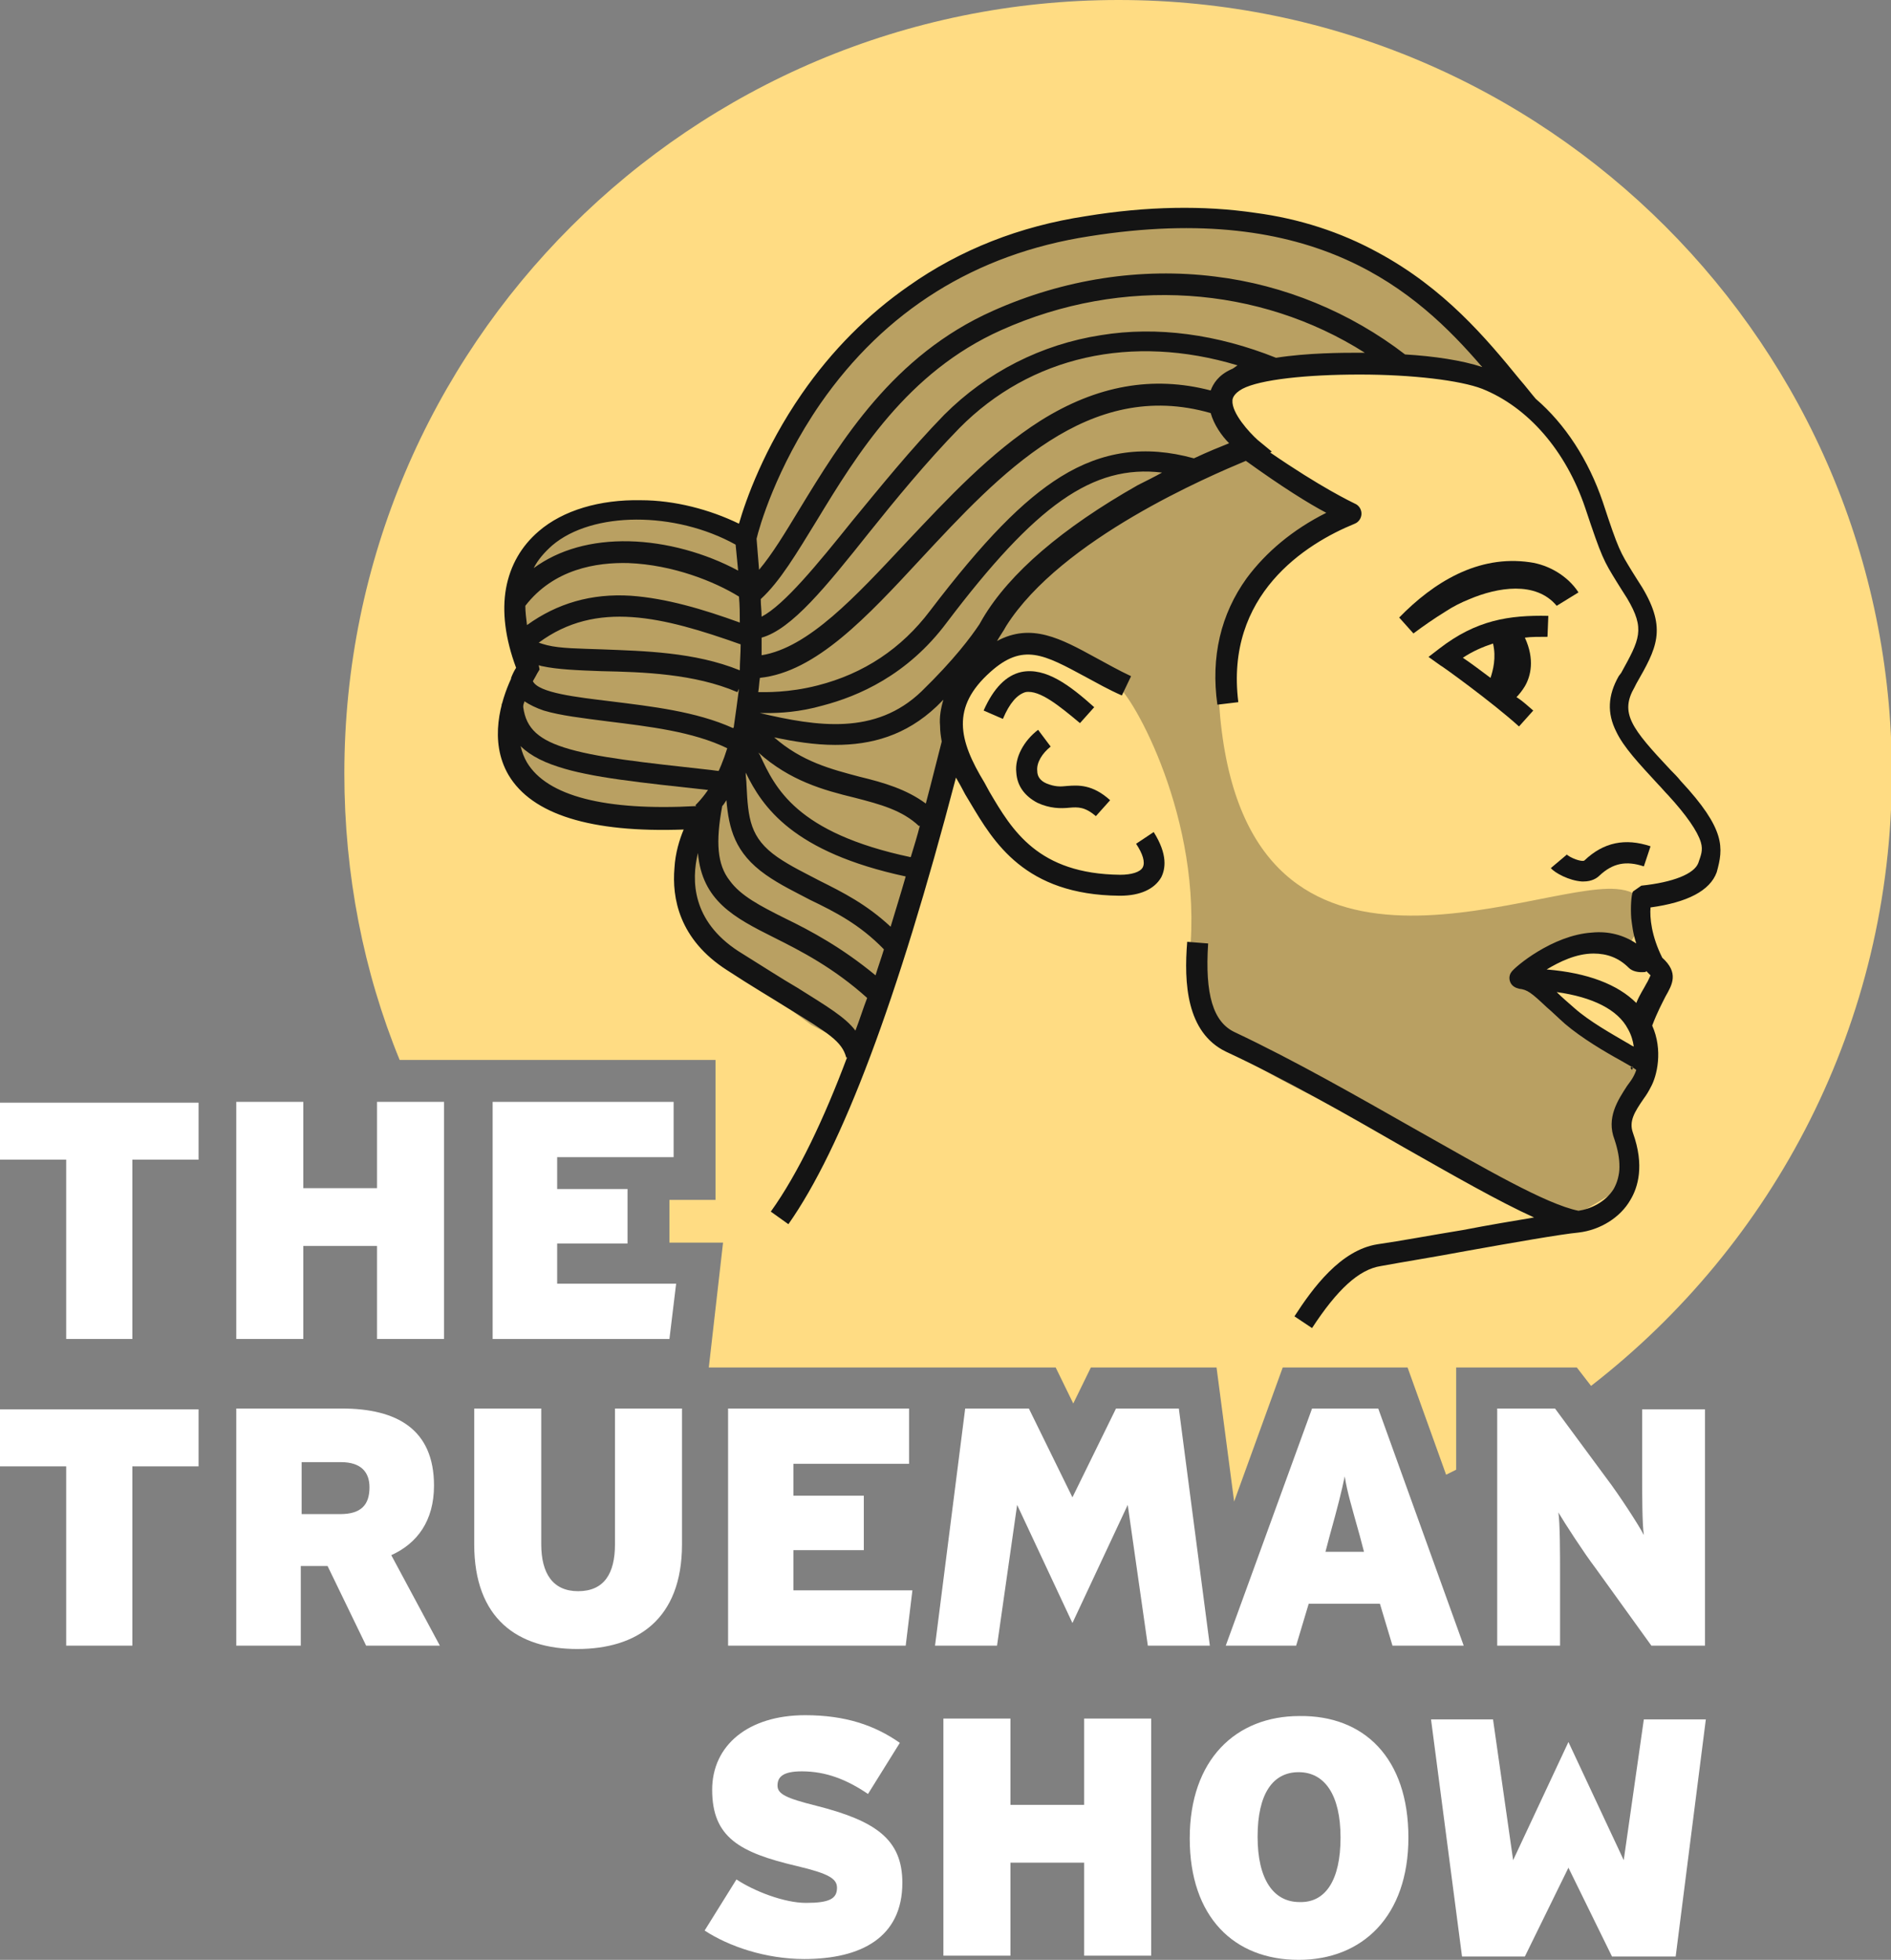
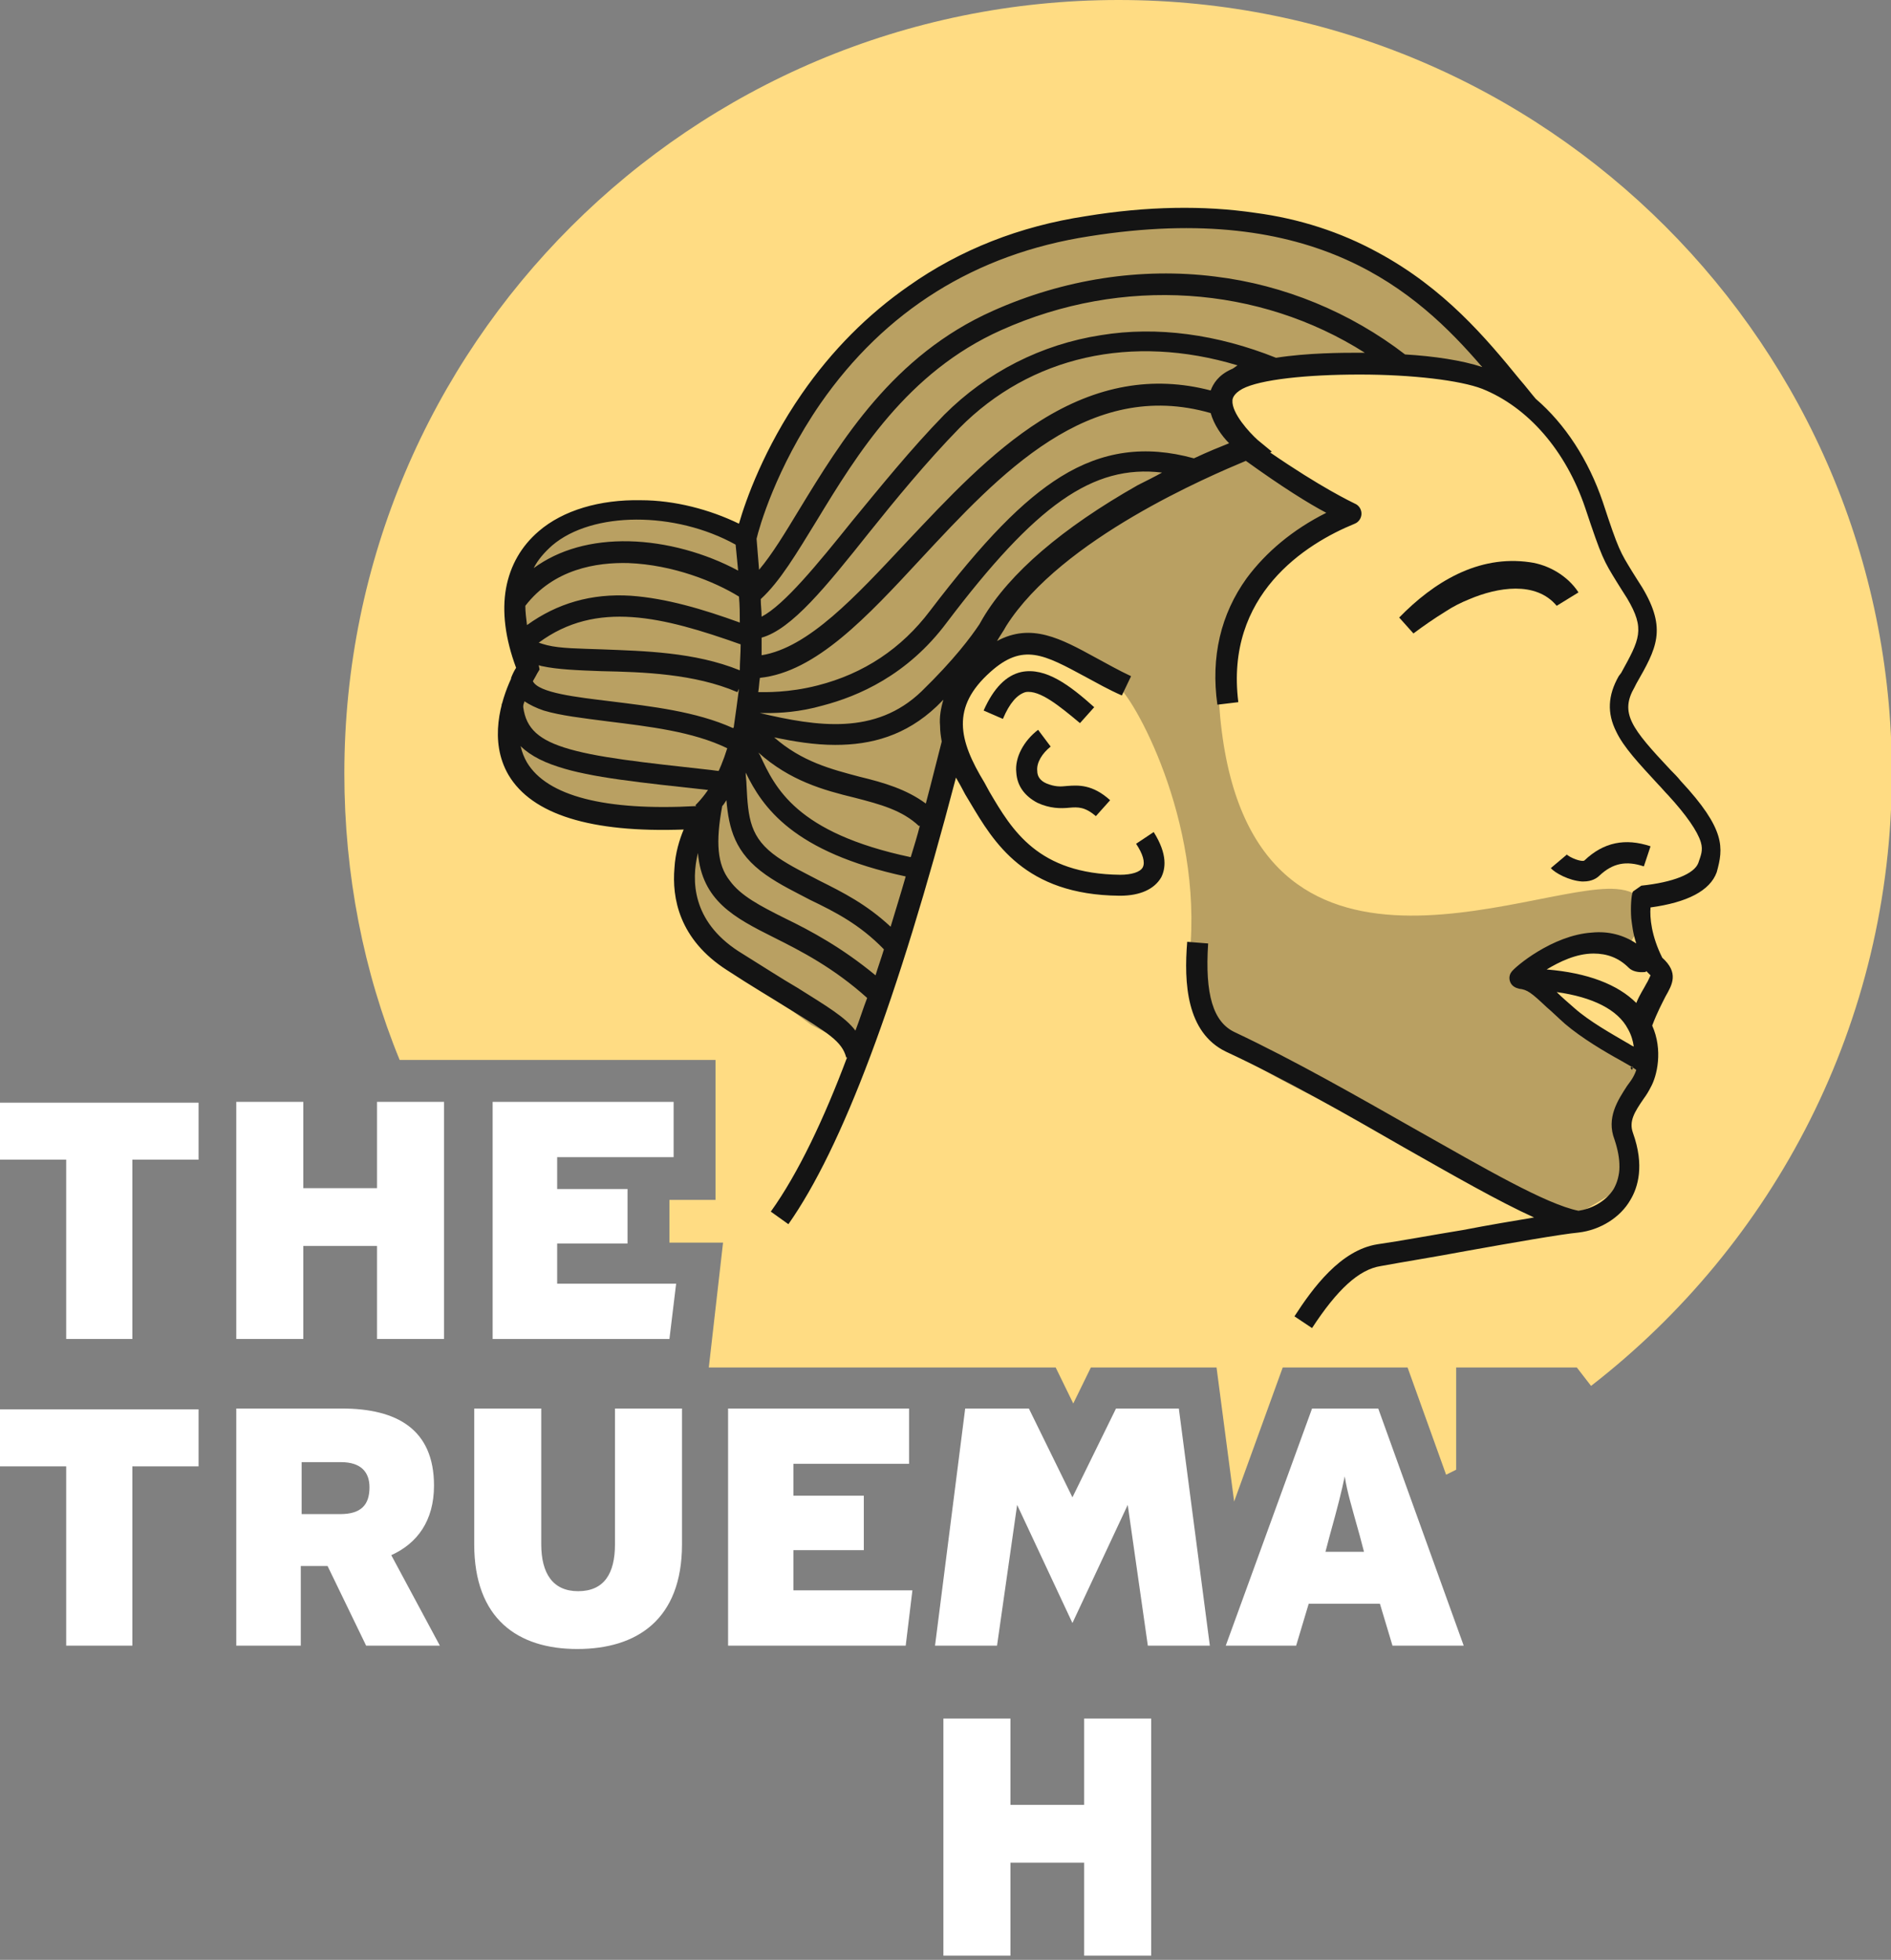
<svg xmlns="http://www.w3.org/2000/svg" id="Layer_1" x="0px" y="0px" viewBox="0 0 225.7 233.9" style="enable-background:new 0 0 225.7 233.9;" xml:space="preserve">
  <rect x="0" y="0" width="225.7" height="233.9" fill="#808080" stroke="none" />
  <style type="text/css"> .st0{fill:#FFDC83;} .st1{opacity:0.3;} .st2{fill:#141414;} .st3{fill:#FFFFFF;} </style>
  <path class="st0" d="M85.4,126.6v16.6h-5.5v5.1h6.4l-1.7,14.9H126l2.1,4.3l2.1-4.3h15l2.1,16l5.8-16h14.9l4.6,12.8 c0.4-0.2,0.8-0.4,1.2-0.6v-12.2h14.4l1.7,2.2c21.8-16.9,35.9-43.3,35.9-73.1c0-51-41.3-92.3-92.3-92.3S41.1,41.3,41.1,92.3 c0,12.1,2.3,23.7,6.6,34.2H85.4z" />
  <g class="st1">
    <g>
      <g>
        <path class="st2" d="M176.8,45.4v-3.1l-14.5-12.4l-18.6-3.7L125.2,28l-15,6.3l-10.5,9.3l-7.1,11.7l-4,9.1l-8.3-2.7 c0,0-11.1,0.1-11.8,0c-0.6-0.1-4.5,3.2-4.9,3.7c-0.4,0.5-2.2,4.3-2.2,4.3l1.2,10.2l-2.3,7.4l2.8,6.7l8.2,4h11.1l-1.1,6.3l3.4,9.1 l12.1,8.9l6.1,3.2l10.1-38.1l1.4-5.3l6.4-5.1c0,0,6.9,1.2,12.5,4.8c1.9,1.2,10.3,16,8.7,32.1c-0.3,2.7,0.2,7,3.5,10.1 c3.5,3.3,9.9,6,15.3,9c12.7,7,25.8,12.9,25.8,12.9l6.6-3.9l0.3-9.8l2.4-4.9l-11.1-7.3l-2-5.1l6.7-2.7l4,1.8c0,0,6.2-7.4-0.6-7.9 c-10.1-0.8-44.8,16.5-47.4-22.2c-0.3-4.7,1.9-11.4,1.9-11.4l12-11.2l-3.4-2l-6.9-6.2c0,0-2.9-1.9-3-1.9c-0.1,0-0.9-3-0.9-3 l1.3-3.6l7.6-0.8h6.3l11.7,0.4L176.8,45.4z" />
      </g>
    </g>
  </g>
  <g>
    <g>
      <g>
        <path class="st2" d="M86.9,94.5c-0.8-0.1-1.5-0.2-2.2-0.2c-8.2-0.9-14.2-1.5-18.1-2.8c-4.4-1.4-6.4-3.8-6.7-7.5l2.5-0.1 c0.2,2.7,1.5,4.2,4.9,5.3c3.7,1.2,9.5,1.8,17.6,2.7c0.7,0.1,1.5,0.2,2.2,0.2L86.9,94.5z" />
      </g>
    </g>
  </g>
  <g>
    <path class="st2" d="M200.6,93.2c-0.4-0.5-0.8-0.9-1.2-1.3c-4.7-5-6.1-6.8-4.3-9.9l0.2-0.4c2.4-4.2,3.7-6.5,0.7-11.5 c-0.5-0.8-0.9-1.4-1.2-1.9c-1.4-2.3-1.6-2.5-3.5-8.3c-1.7-5-4.5-9.3-8-12.3c-0.6-0.7-1.2-1.5-1.9-2.3c-4-4.9-9-10.9-17-15.2 c-4.4-2.4-9.3-4-14.6-4.7c-6.1-0.9-12.9-0.8-20.2,0.4c-7.9,1.2-15,4-21.1,8.3c-4.9,3.4-9.2,7.7-12.8,12.9 c-4.5,6.5-6.7,12.7-7.5,15.5c-3.5-1.7-7.7-2.8-11.7-2.8c-4.9-0.1-9.3,1.2-12.2,3.7c-2.1,1.8-3.4,4.1-3.9,6.8 c-0.5,2.8-0.1,6,1.2,9.5c-0.2,0.3-0.4,0.7-0.6,1.2l0,0c0,0,0,0.1,0,0.1c-1.2,2.6-2.7,7.4-0.3,11.5c2.8,4.7,9.8,6.9,20.9,6.5 c-0.5,1.2-1,2.8-1.1,4.6c-0.3,3.5,0.5,8.5,6.3,12.2c2.9,1.9,5.3,3.3,7.2,4.5c4.9,3,6.5,4,7,5.9l0.1,0c-2.7,7.2-5.8,13.8-9.1,18.4 l2.1,1.5c6.4-9.1,13-26.6,20-53.3c0.4,0.7,0.8,1.4,1.1,2c0.2,0.3,0.4,0.7,0.6,1c2.8,4.7,6.5,11,17.8,11.1c0,0,0,0,0.1,0 c2.4,0,4.1-0.8,4.9-2.2c0.5-1,0.8-2.7-0.9-5.4l-2.1,1.4c0.8,1.2,1.1,2.2,0.8,2.8c-0.3,0.6-1.4,0.9-2.7,0.9 c-9.8-0.1-12.9-5.3-15.6-9.9c-0.2-0.4-0.4-0.7-0.6-1.1c-3.1-5.1-4-9,0.7-13.2c3.9-3.5,6.4-2.1,11.4,0.6c1.3,0.7,2.7,1.5,4.3,2.2 l1.1-2.3c-1.5-0.7-2.9-1.5-4.2-2.2c-4.2-2.3-7.7-4.2-11.8-2c0.1-0.2,0.2-0.3,0.3-0.5c0.4-0.6,0.7-1.1,0.8-1.3 c6.6-10.4,24.3-17.9,28.6-19.7c4.3,3.1,7.5,5.1,9.6,6.2c-4,2-7.2,4.7-9.5,7.8c-3.1,4.3-4.3,9.4-3.5,15.1l2.5-0.3 c-1.6-12.8,8-18.9,13.9-21.3c0.5-0.2,0.8-0.7,0.8-1.2c0-0.5-0.3-1-0.8-1.2c-0.4-0.2-4-1.9-10.1-6.1l0.2-0.1l-1.7-1.4 c-1-0.9-3.1-3.2-3-4.7c0-0.2,0.1-0.8,1.2-1.4c2.1-1.1,7.6-1.7,14-1.7c6.3,0,12,0.7,14.6,1.7c5.5,2.2,10,7.4,12.3,14.2 c2,6,2.2,6.3,3.8,8.9c0.3,0.5,0.7,1.1,1.2,1.9c2.2,3.7,1.5,4.9-0.7,8.9l-0.3,0.4c-1.3,2.3-1.4,4.4-0.3,6.6c0.9,1.9,2.7,3.8,5,6.3 c0.4,0.4,0.8,0.9,1.2,1.3c2.2,2.4,3.5,4.3,3.9,5.6c0.3,1,0,1.6-0.3,2.5l0,0c-0.5,1.3-3,2.3-6.8,2.7l-1,0.7 c-0.2,0.4-0.3,1.9-0.2,3.2c0.1,0.8,0.2,1.8,0.6,3c-1.5-1-3.3-1.5-5.3-1.3c-4.7,0.3-9.2,4.1-9.6,4.7c-0.3,0.4-0.3,0.9-0.1,1.3 c0.2,0.4,0.6,0.6,1,0.7l0,0c1,0.1,1.5,0.5,3.3,2.2c0.6,0.5,1.3,1.2,2.2,2c2,1.7,4.7,3.3,6.7,4.4c0.7,0.4,1.6,0.9,1.8,1.1 c-0.1,0.3-0.2,0.5-0.3,0.7c-0.2,0.4-0.5,0.8-0.8,1.2c-1.1,1.7-2.5,3.8-1.5,6.4c0.8,2.4,0.8,4.3-0.1,5.9c-1,1.6-2.8,2.4-4.2,2.6 c-3.9-0.8-11.1-5-19.6-9.8c-6.7-3.8-14.2-8.1-21.4-11.5c-2.6-1.2-3.6-4.5-3.2-10.6l-2.5-0.2c-0.4,4.9-0.1,10.8,4.6,13.1 c7.1,3.3,14.6,7.6,21.2,11.4c6,3.4,11.4,6.5,15.6,8.4c-2.4,0.4-5.4,0.9-8.5,1.5c-3.7,0.6-7.4,1.3-10.2,1.7 c-4.4,0.7-7.7,5.2-9.9,8.6l2.1,1.4c3-4.6,5.6-7,8.2-7.4c2.7-0.5,6.5-1.1,10.2-1.8c5.6-1,11.3-2,13.4-2.2c2.6-0.3,5-1.8,6.2-3.9 c0.9-1.5,1.7-4.1,0.3-8c-0.5-1.4,0.2-2.5,1.3-4.1c0.3-0.4,0.6-0.9,0.8-1.3c0.8-1.4,1.5-4.5,0.2-7.4c0.6-1.6,1.2-2.7,1.6-3.5 c0.8-1.4,1.6-2.8-0.4-4.6c-1.3-2.6-1.5-4.8-1.4-6c4.4-0.6,7.1-2,7.9-4.2l0,0C205.7,101.2,206,99,200.6,93.2z M106.3,110.6 c-2.9-2.7-5.7-4.1-8.5-5.5c-1.7-0.9-3.4-1.7-5-2.8c-3.3-2.3-3.5-4.6-3.7-8.6c0-0.5-0.1-1-0.1-1.5c2,4.1,5.6,9.5,19.1,12.4 C107.5,106.7,106.9,108.6,106.3,110.6z M86.2,96.2c0.2-0.2,0.3-0.4,0.5-0.7c0.3,3.4,1,6.3,4.7,8.9c1.7,1.2,3.6,2.1,5.3,3 c2.9,1.4,5.9,2.9,8.8,5.9c-0.3,1-0.7,2.1-1,3.1c-4-3.3-7.7-5.3-10.8-6.8c-3-1.5-5.3-2.7-6.6-4.5C85.6,103.2,85.4,100.5,86.2,96.2 L86.2,96.2z M62.7,72.3c3.4-4.4,8.5-5.2,12.3-5.1c5.3,0.2,10.3,2.2,13.2,4l0,0c0.1,1.1,0.1,2.1,0.1,3.1c-4.4-1.6-8.8-2.9-13-3.2 c-4.7-0.3-8.8,0.9-12.4,3.5C62.8,73.8,62.7,73,62.7,72.3z M88.3,80c-5.4-2.2-11.5-2.3-16.4-2.5c-2.7-0.1-5-0.1-6.6-0.5 c-0.4-0.1-0.7-0.2-1-0.3c6.9-5.1,14.8-3.1,24.1,0.2C88.4,78,88.3,79,88.3,80z M64.3,79.4c0.1,0,0.3,0.1,0.4,0.1 c1.8,0.4,4.3,0.5,7.1,0.6c4.9,0.1,11.1,0.3,16.2,2.5l0.2-0.4c-0.2,1.6-0.4,3-0.6,4.4c0,0.1,0,0.2-0.1,0.3c-4.4-2-9.8-2.6-14.6-3.2 c-4.1-0.5-8.6-1-9.3-2.4c0.3-0.5,0.5-0.9,0.5-0.9l0.3-0.5L64.3,79.4z M90.7,90.1c-0.1-0.1-0.1-0.2-0.2-0.3 c3.8,3.4,7.8,4.5,11.5,5.4c3.1,0.8,5.7,1.5,7.7,3.4l0.1-0.1c-0.3,1.2-0.7,2.5-1.1,3.8C95,99.4,92.5,94,90.7,90.1z M65.9,65.1 C70.7,61,80.6,61,87.8,65c0.1,1.1,0.2,2.1,0.3,3.1c-3.9-2.1-8.6-3.4-13-3.5c-4.5-0.1-8.4,1-11.4,3.2C64.2,66.8,65,65.9,65.9,65.1z M62.9,91c-1.4-2.4-1-5.2-0.3-7.3c0.6,0.4,1.4,0.8,2.3,1.1c2,0.6,4.6,0.9,7.7,1.3c4.8,0.6,10.1,1.2,14.2,3.2 c-0.9,2.9-2.1,5.1-3.8,6.8l0.1,0.1C72.2,96.8,65.3,95,62.9,91z M95.2,117.9c-1.9-1.1-4.2-2.6-7.1-4.4c-5.5-3.6-5.6-8.4-4.8-11.7 c0.5,5.7,4.3,7.7,9.1,10.1c3.2,1.6,7.1,3.6,11.1,7.2c-0.5,1.3-0.9,2.6-1.4,3.9C100.9,121.4,98.7,120.1,95.2,117.9z M112.4,88.5 c-0.5,1.9-1.1,4.4-1.9,7.4c-2.3-1.7-5-2.5-7.9-3.2c-3.4-0.9-6.9-1.8-10.2-4.7c2.4,0.5,4.8,0.9,7.3,0.9c4.3,0,8.4-1.1,12.1-4.6 c0.3-0.3,0.6-0.6,0.8-0.8c-0.3,1-0.5,2.1-0.4,3.1C112.2,87.3,112.3,87.9,112.4,88.5L112.4,88.5z M117.3,73.8 c-0.1,0.2-0.3,0.5-0.4,0.7c-1,1.5-3,4.2-6.9,8c-5.5,5.3-12.5,4.2-19.3,2.6c0.2,0,0.5,0,0.9,0c1.4,0,3.8-0.1,6.6-0.9 c4.2-1.1,10.1-3.6,14.8-9.9c10.6-14,17.4-18.9,25.7-17.9c-0.9,0.5-1.9,1-2.9,1.5C126.8,63,120.5,68.4,117.3,73.8z M142.5,54.7 c-5.8-1.6-10.9-0.9-15.9,2.2c-4.5,2.8-9.2,7.6-15.6,16c-3.4,4.5-7.9,7.5-13.4,8.9c-3.5,0.9-6.3,0.8-7.1,0.8 c0.1-0.6,0.1-1.1,0.2-1.7c6.7-0.7,12.8-7.3,19.2-14.2c9.4-10.1,20-21.6,34.6-17.4c0.4,1.4,1.3,2.7,2.2,3.6 C145.7,53.3,144.2,53.9,142.5,54.7z M146.9,44.1c-1.5,0.7-2.1,1.7-2.4,2.5c-6.9-1.8-13.6-0.6-20.3,3.6c-6,3.8-11.1,9.3-16.1,14.6 c-6,6.4-11.6,12.5-17.2,13.4c0-0.7,0-1.4,0-2.1c3.6-1,7.7-6.1,12.8-12.5c3.2-4,6.9-8.5,10.8-12.5c8.5-8.6,20.6-11.3,33.2-7.5 C147.4,43.8,147.2,44,146.9,44.1z M152.3,42.7c-7-2.8-14.2-3.8-20.9-2.7c-7.1,1.1-13.6,4.4-18.7,9.5c-4,4.1-7.7,8.7-11,12.7 c-4.1,5.1-8.1,10-10.8,11.4c0-0.7-0.1-1.4-0.1-2.1c2.3-2.1,4.3-5.5,6.7-9.4c4.8-7.9,10.8-17.7,22-22.7c14.5-6.5,30.8-5.3,43.4,2.7 c-0.3,0-0.6,0-0.9,0C160.4,42.1,156.1,42.1,152.3,42.7z M167.7,42.3c-6.5-5-14.4-8.3-22.7-9.3c-8.8-1.1-18,0.3-26.5,4.1 c-11.9,5.3-18.1,15.5-23.1,23.7c-1.7,2.8-3.2,5.3-4.8,7.2c-0.1-1.2-0.2-2.4-0.3-3.7c0.3-1.3,2.3-8.4,7.6-16.1 c7.7-11.1,18.5-17.9,32.1-20c27-4.3,39.1,6.5,46.9,15.6C174.5,43,171.1,42.5,167.7,42.3z M190.2,113.8c1.6,0,3,0.5,4.2,1.7 c0.4,0.4,1.1,0.6,2,0.5c0,0,0,0,0,0l0.1-0.1c0.3,0.3,0.4,0.4,0.5,0.5c-0.1,0.2-0.3,0.7-0.5,1c-0.3,0.6-0.8,1.3-1.2,2.3 c-2.2-2.2-5.8-3.6-10.7-4C186.1,114.8,188.1,113.8,190.2,113.8z M187.9,120.3c-0.8-0.7-1.5-1.3-2.1-1.9c4.3,0.6,7.3,2.1,8.5,4.4 c0.4,0.7,0.6,1.4,0.7,2.1c-0.3-0.1-0.5-0.3-0.9-0.5C192.4,123.4,189.7,121.9,187.9,120.3z M194.6,127.4l0.3-0.1 c0,0.2-0.1,0.3-0.1,0.4C194.8,127.7,194.7,127.6,194.6,127.4z" />
    <path class="st2" d="M182.6,67.1c-6.2-0.9-11.5,2.4-15.6,6.6c0,0,1.7,1.9,1.7,1.9c1.2-0.9,2.5-1.8,3.8-2.6c0.9-0.6,1.9-1.1,2.9-1.5 c3.3-1.4,7.9-2.2,10.4,0.8l2.6-1.6C187.1,68.7,184.8,67.4,182.6,67.1z" />
    <path class="st2" d="M128.9,86.3l1.7-1.9c-2.9-2.6-5.8-4.8-8.7-4.2c-1.8,0.4-3.3,1.9-4.5,4.6l2.3,1c0.8-1.9,1.7-2.9,2.7-3.2 C124.1,82.3,126.5,84.3,128.9,86.3z" />
    <path class="st2" d="M123.8,95.8c1.5,0.7,2.8,0.7,3.8,0.6c1.1-0.1,1.9-0.1,3.2,1l1.7-1.9c-2.1-1.9-3.8-1.8-5.1-1.7 c-0.9,0.1-1.5,0.1-2.5-0.3c-0.7-0.3-1.1-0.8-1.1-1.5c-0.1-1,0.6-2.1,1.6-2.9l-1.5-2c-1.7,1.3-2.8,3.3-2.6,5.1 C121.4,93.8,122.3,95,123.8,95.8z" />
    <path class="st2" d="M188.8,105.2c0.1,0,0.2,0,0.2,0c1,0,1.6-0.4,1.9-0.7c1.6-1.5,3.2-1.8,5.3-1.1l0.8-2.4c-3-1-5.6-0.5-7.9,1.7 c-0.3,0.2-1.7-0.3-2.2-0.8c0,0,0,0,0.1,0.1l-1.9,1.6C185.6,104.2,187.3,105.1,188.8,105.2z" />
-     <path class="st2" d="M184.7,76l0.1-2.5c-4.7-0.1-8.6,0.5-13,3.9l-1.3,1l1.4,1c0.1,0,6.2,4.4,9.4,7.3l1.7-1.9 c-0.6-0.5-1.2-1.1-2-1.6c0.3-0.3,0.7-0.8,1-1.3c0.7-1.2,1.2-3.2,0-5.8C182.7,76,183.7,76,184.7,76z M177.9,80.9 c-1.2-0.9-2.4-1.8-3.3-2.4c1.2-0.8,2.4-1.3,3.6-1.7C178.6,78.5,178.2,80,177.9,80.9z" />
  </g>
  <g>
    <g>
      <g>
        <g>
          <g>
            <g>
              <path class="st3" d="M23.7,138.4h-7.9v21.4H7.9v-21.4H0v-6.8h23.7V138.4z" />
            </g>
          </g>
        </g>
        <g>
          <g>
            <g>
              <path class="st3" d="M53,159.8h-8v-11.1h-8.8v11.1h-8v-28.3h8v10.3H45v-10.3h8V159.8z" />
            </g>
          </g>
        </g>
        <g>
          <g>
            <g>
              <path class="st3" d="M79.9,159.8H58.8v-28.3h21.6v6.6H66.5v3.8h8.4v6.5h-8.4v4.8h14.2L79.9,159.8z" />
            </g>
          </g>
        </g>
      </g>
      <g>
        <g>
          <g>
            <g>
              <g>
-                 <path class="st3" d="M170.8,205.2h7.4l2.4,16.8l6.6-14.1l6.6,14.1l2.4-16.8h7.4l-3.6,28.3h-7.6l-5.2-10.6l-5.2,10.6h-7.5 L170.8,205.2z" />
-               </g>
+                 </g>
            </g>
          </g>
        </g>
        <g>
          <g>
            <g>
-               <path class="st3" d="M107.7,224.7c0,6.5-4.9,9.1-11.7,9.1c-4.6,0-9-1.5-11.9-3.4l3.8-6.1c2.1,1.4,5.7,2.8,8.3,2.8 c2.8,0,3.7-0.5,3.7-1.8c0-1.1-1-1.7-4.8-2.6c-6.8-1.6-10.1-3.4-10.1-9.1c0-5.3,4.3-8.9,11.1-8.9c4.8,0,8.3,1.2,11.3,3.3 l-3.8,6.1c-2.5-1.7-5-2.7-7.9-2.7c-2.3,0-2.9,0.7-2.9,1.7c0,1,1,1.5,4.6,2.4C104.5,217.3,107.7,219.5,107.7,224.7z" />
-             </g>
+               </g>
          </g>
        </g>
        <g>
          <g>
            <g>
              <path class="st3" d="M137.4,233.4h-8v-11.1h-8.8v11.1h-8v-28.3h8v10.3h8.8v-10.3h8V233.4z" />
            </g>
          </g>
        </g>
        <g>
          <g>
            <g>
-               <path class="st3" d="M168.1,219.3c0,9.4-5.5,14.6-13.1,14.6c-7.7,0-13-5.1-13-14.5c0-9.4,5.5-14.6,13.1-14.6 C162.8,204.7,168.1,209.8,168.1,219.3z M160,219.3c0-5.1-1.9-7.8-5-7.8s-4.9,2.6-4.9,7.7c0,5.1,1.9,7.8,5,7.8 C158.2,227.1,160,224.4,160,219.3z" />
-             </g>
+               </g>
          </g>
        </g>
      </g>
      <g>
        <g>
          <g>
            <g>
              <path class="st3" d="M23.7,175h-7.9v21.4H7.9V175H0v-6.8h23.7V175z" />
            </g>
          </g>
        </g>
        <g>
          <g>
            <g>
              <path class="st3" d="M52.5,196.4h-8.8l-4.6-9.5h-3.2v9.5h-7.7v-28.3h12.6c6.6,0,11,2.5,11,9.2c0,4.2-2,6.9-5.1,8.3L52.5,196.4 z M44.1,177.5c0-1.8-1-3-3.4-3h-4.7v6.2h4.6C43.1,180.7,44.1,179.6,44.1,177.5z" />
            </g>
          </g>
        </g>
        <g>
          <g>
            <g>
              <path class="st3" d="M81.4,184.3c0,9-5.4,12.5-12.5,12.5c-7.1,0-12.3-3.6-12.3-12.5v-16.2h8v16.2c0,3.5,1.4,5.6,4.4,5.6 c3.1,0,4.4-2.1,4.4-5.6v-16.2h8V184.3z" />
            </g>
          </g>
        </g>
        <g>
          <g>
            <g>
              <path class="st3" d="M108.1,196.4H86.9v-28.3h21.6v6.6H94.7v3.8h8.4v6.5h-8.4v4.8h14.2L108.1,196.4z" />
            </g>
          </g>
        </g>
        <g>
          <g>
            <g>
              <path class="st3" d="M174.7,196.4h-8.5l-1.5-5h-8.5l-1.5,5h-8.4l10.3-28.3h7.9L174.7,196.4z M162.8,185.2l-0.5-1.9 c-1-3.6-1.5-5.2-1.8-7.1c-0.4,1.9-0.8,3.5-1.8,7.1l-0.5,1.9H162.8z" />
            </g>
          </g>
        </g>
        <g>
          <g>
            <g>
-               <path class="st3" d="M203.5,196.4h-6.4l-6.7-9.3c-1.3-1.7-3.7-5.4-4.4-6.6c0.2,1.3,0.2,5,0.2,7.3v8.6h-7.5v-28.3h6.9l6.2,8.4 c1.3,1.7,3.8,5.5,4.4,6.7c-0.2-1.3-0.2-5-0.2-7.3v-7.7h7.5V196.4z" />
-             </g>
+               </g>
          </g>
        </g>
        <g>
          <g>
            <g>
              <g>
                <path class="st3" d="M144.4,196.4h-7.4l-2.4-16.8l-6.6,14.1l-6.6-14.1l-2.4,16.8h-7.4l3.6-28.3h7.6l5.2,10.6l5.2-10.6h7.5 L144.4,196.4z" />
              </g>
            </g>
          </g>
        </g>
      </g>
    </g>
  </g>
</svg>